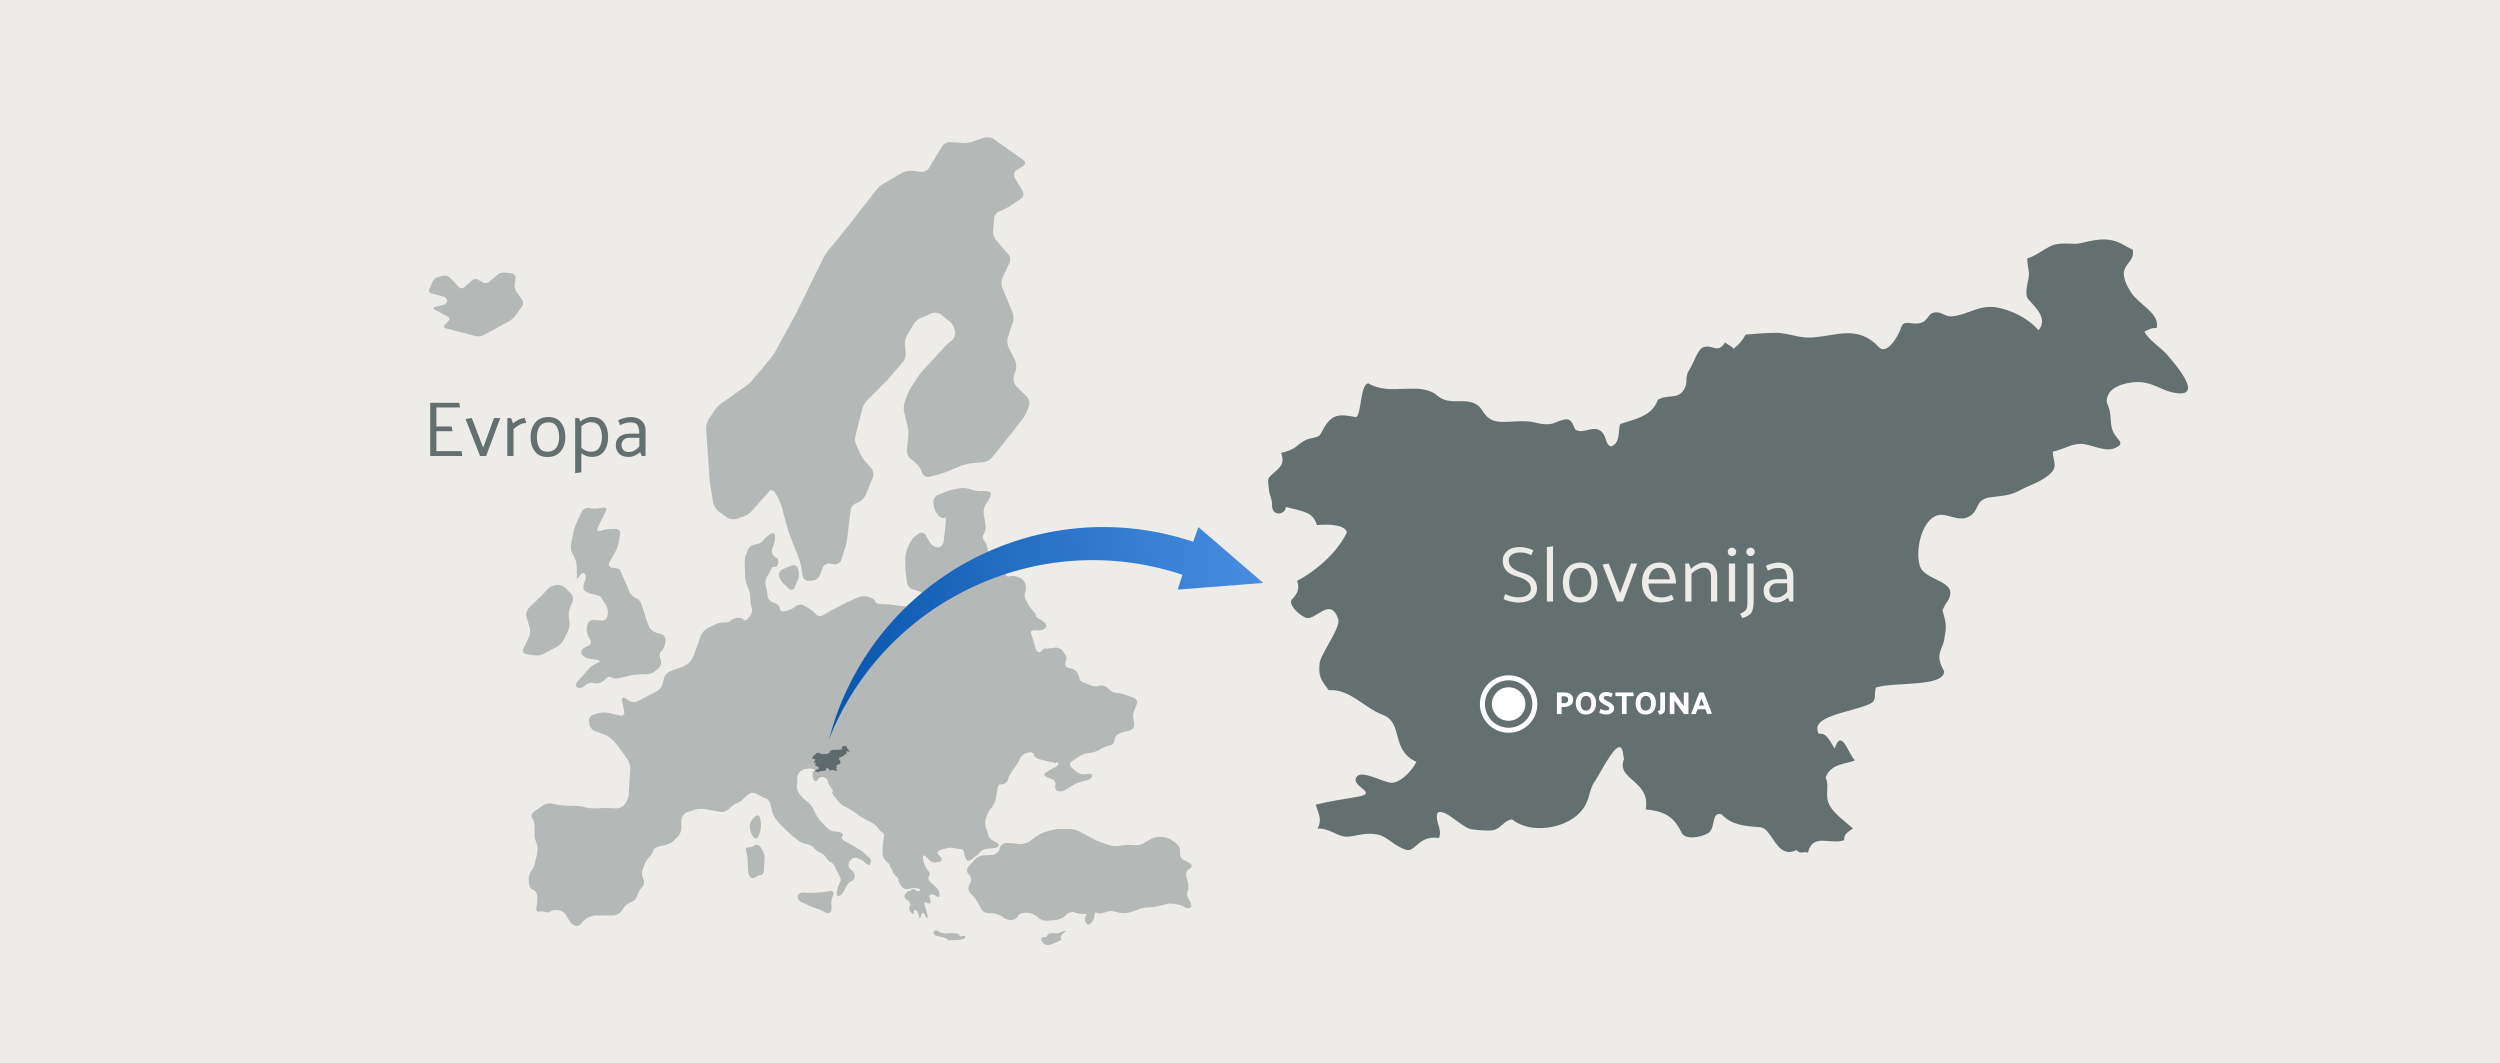
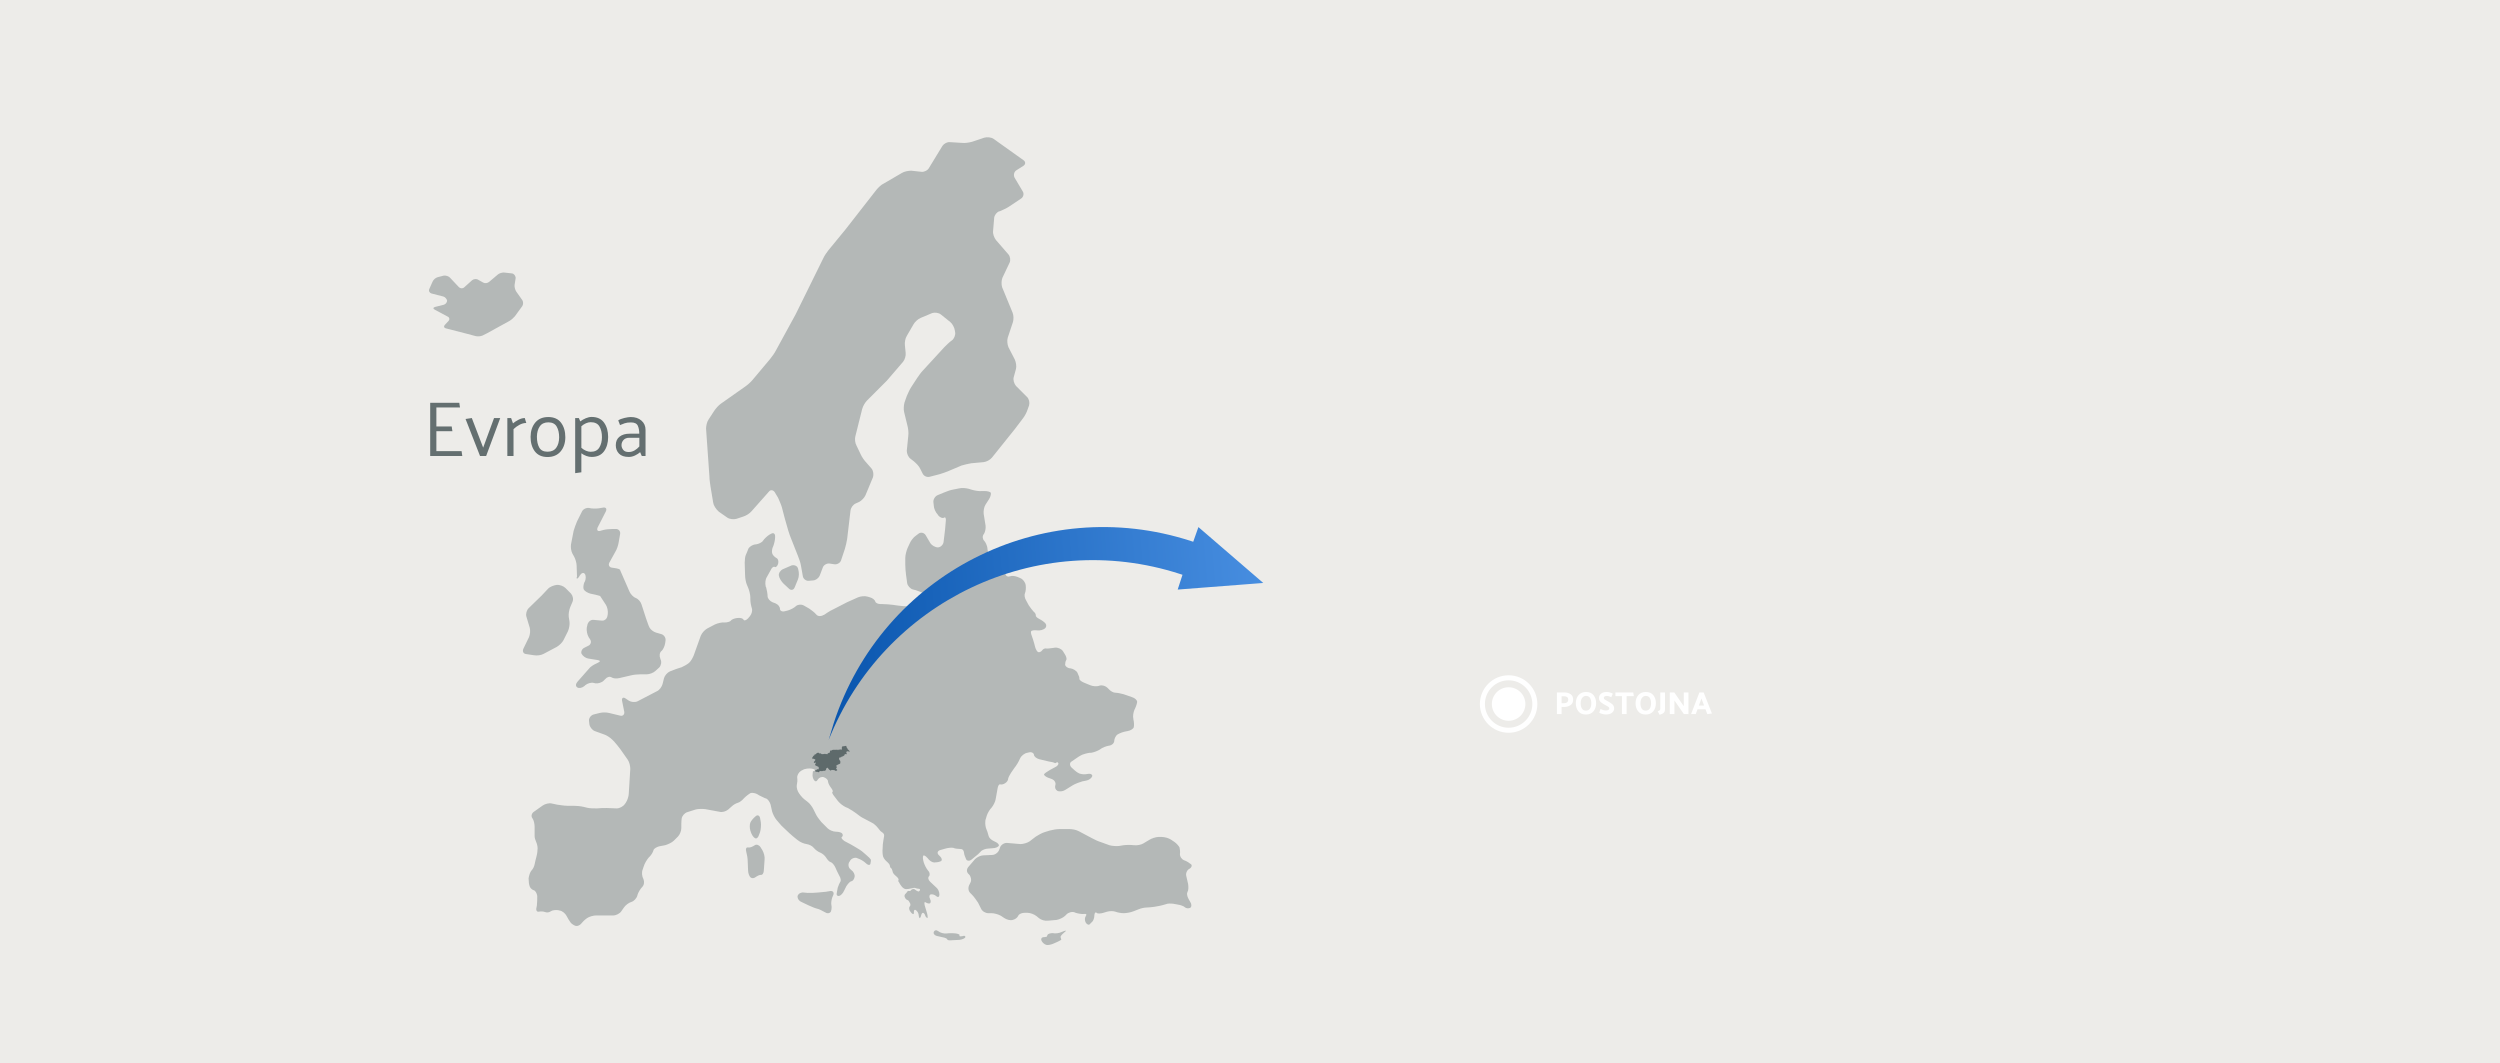
<svg xmlns="http://www.w3.org/2000/svg" width="870px" height="370px" viewBox="0 0 870 370" version="1.1">
  <title>Zemljevid</title>
  <desc>Created with Sketch.</desc>
  <defs>
    <linearGradient x1="111.217%" y1="25.677%" x2="-16.584%" y2="71.834%" id="linearGradient-1">
      <stop stop-color="#4A90E2" offset="0%" />
      <stop stop-color="#0552AB" offset="100%" />
    </linearGradient>
  </defs>
  <g id="Zemljevid" stroke="none" stroke-width="1" fill="none" fill-rule="evenodd">
    <g>
      <rect id="Podlaga" fill="#EDECE9" x="0" y="0" width="870" height="370" />
      <g id="Evropa" transform="translate(149, 47)" fill="#091D21" fill-rule="nonzero">
        <g id="Group">
          <g id="Shape" transform="translate(0, 0.317)">
            <g id="Evropa" opacity="0.25">
              <path d="M220.481,277.006 L221.134,276.744 C222.048,276.352 222.178,276.614 221.395,277.137 L221.265,277.267 C220.481,277.921 219.959,278.574 220.09,278.836 C220.22,279.097 220.22,279.358 220.22,279.358 L220.351,279.62 C220.351,279.751 219.698,280.143 218.784,280.535 L217.609,281.057 C216.695,281.45 215.52,281.711 214.998,281.45 C214.475,281.319 213.692,280.665 213.431,280.012 C213.17,279.489 213.431,278.966 213.953,278.836 C214.475,278.836 214.998,278.705 214.998,278.705 L215.128,278.705 C215.259,278.705 215.389,278.444 215.52,278.051 C215.65,277.659 216.564,277.398 217.348,277.398 C218.262,277.659 219.698,277.398 220.481,277.006 Z M122.039,152.974 C122.169,153.889 122.953,155.065 123.606,155.719 L125.564,157.548 C126.217,158.202 127.131,158.071 127.522,157.156 L128.697,154.281 C129.089,153.366 129.089,151.929 128.828,151.014 L128.697,150.491 C128.436,149.576 127.392,149.184 126.478,149.445 L123.475,150.752 C122.561,151.144 121.908,152.19 122.039,152.974 Z M115.119,243.286 L115.511,242.24 C115.772,241.325 115.902,239.757 115.772,238.842 L115.511,237.405 C115.38,236.49 114.597,236.098 113.944,236.751 C113.161,237.405 112.377,238.319 112.116,238.973 C111.855,239.626 111.855,240.803 112.116,241.718 L112.247,242.11 C112.508,243.025 113.161,244.07 113.683,244.332 C114.205,244.724 114.858,244.201 115.119,243.286 Z M52.45,153.497 L52.842,152.843 C53.364,152.059 54.147,151.798 54.539,152.451 C54.931,152.974 54.931,154.15 54.539,155.065 L54.409,155.196 C54.017,156.111 53.886,157.287 54.147,157.81 C54.409,158.333 55.453,158.986 56.367,159.248 L58.195,159.64 C59.109,159.901 59.892,160.032 59.892,160.162 L61.851,163.168 C62.373,163.953 62.634,165.39 62.503,166.436 L62.373,167.089 C62.242,168.004 61.328,168.788 60.414,168.658 L57.542,168.396 C56.628,168.266 55.714,169.05 55.453,169.965 L55.192,171.141 C55.061,172.056 55.323,173.494 55.845,174.408 L56.367,175.193 C56.889,175.977 56.628,177.022 55.714,177.414 L54.409,178.068 C53.495,178.46 53.103,179.506 53.364,180.159 C53.756,180.943 54.8,181.727 55.714,181.858 L58.978,182.381 C59.892,182.512 60.023,182.904 59.109,183.296 C58.978,183.427 58.717,183.427 58.587,183.557 C57.673,183.949 56.367,184.734 55.845,185.518 L51.928,189.961 C51.275,190.746 51.275,191.53 51.928,191.922 C52.581,192.314 53.625,192.053 54.409,191.399 L54.67,191.138 C55.453,190.484 56.759,190.092 57.673,190.354 L58.195,190.484 C59.109,190.615 60.414,190.223 61.067,189.569 L61.589,189.047 C62.242,188.262 63.156,188.001 63.809,188.393 C64.331,188.785 65.506,188.916 66.551,188.654 L70.468,187.74 C71.381,187.478 72.948,187.347 73.862,187.347 L76.082,187.347 C76.996,187.347 78.432,186.825 79.084,186.171 L80.39,184.995 C81.043,184.341 81.304,183.034 80.912,182.25 L80.782,181.858 C80.39,180.943 80.521,179.767 81.173,179.244 C81.826,178.721 82.348,177.414 82.479,176.5 L82.61,175.585 C82.74,174.67 82.087,173.624 81.173,173.363 L79.346,172.84 C78.432,172.579 77.387,171.795 76.996,171.01 C76.604,170.226 76.212,168.919 75.82,167.874 L74.254,163.038 C73.993,162.123 73.079,161.077 72.295,160.816 C71.512,160.555 70.468,159.509 70.076,158.594 L66.942,151.406 C66.942,151.406 66.812,151.275 66.812,151.014 C66.681,150.752 65.898,150.491 64.853,150.36 L63.94,150.229 C63.026,150.099 62.634,149.315 63.026,148.53 L65.115,144.74 C65.637,143.956 66.159,142.388 66.29,141.473 L66.812,138.467 C66.942,137.552 66.29,136.768 65.376,136.768 L64.201,136.768 C63.287,136.768 61.72,136.898 60.806,137.16 L59.892,137.421 C58.978,137.682 58.587,137.16 58.978,136.245 L61.851,130.625 C62.242,129.71 61.851,129.187 60.937,129.318 L59.37,129.579 C58.456,129.71 56.889,129.71 55.975,129.449 C55.061,129.318 53.886,129.841 53.495,130.756 L51.797,134.154 C51.406,135.069 50.883,136.506 50.622,137.421 L49.708,142.126 C49.578,143.041 49.708,144.479 50.231,145.394 L50.753,146.309 C51.275,147.223 51.667,148.661 51.667,149.576 L51.797,153.366 C51.406,154.15 51.928,154.281 52.45,153.497 Z M183.663,277.529 C182.749,277.398 181.313,277.398 180.399,277.529 C179.485,277.659 178.18,277.267 177.527,276.744 C176.874,276.222 176.221,276.352 175.96,277.006 C175.699,277.659 176.352,278.313 177.266,278.444 L178.963,278.836 C179.877,278.966 180.66,279.358 180.66,279.62 C180.66,279.881 181.444,280.012 182.358,279.881 L184.969,279.751 C185.883,279.62 186.797,279.228 186.927,278.836 C187.058,278.444 186.666,278.182 186.013,278.444 C185.361,278.574 184.838,278.574 184.838,278.313 C185.23,277.921 184.447,277.659 183.663,277.529 Z M185.099,248.122 C184.316,248.122 183.272,247.991 182.749,247.73 C182.096,247.599 180.921,247.73 180.008,247.991 L178.18,248.514 C177.266,248.775 177.005,249.559 177.657,250.213 L178.18,250.736 C178.832,251.389 178.963,252.173 178.31,252.435 C177.657,252.696 176.744,252.827 176.091,252.827 C175.438,252.827 174.393,252.173 173.871,251.389 L173.741,251.258 C173.088,250.474 172.435,250.213 172.304,250.474 C172.043,250.866 172.174,251.781 172.435,252.696 C172.696,253.611 173.349,254.918 174.002,255.702 C174.655,256.356 174.655,257.271 174.263,257.663 C173.871,258.055 174.002,258.839 174.655,259.492 C175.307,260.146 176.352,261.061 176.874,261.584 C177.396,261.976 177.919,263.021 177.919,263.936 C177.919,264.72 177.527,265.112 176.874,264.59 C176.352,264.067 175.438,263.805 174.916,263.936 C174.393,264.067 174.263,264.72 174.655,265.504 C175.046,266.289 174.916,266.942 174.524,267.073 C174.132,267.204 173.48,266.942 173.088,266.681 C172.696,266.419 172.566,266.942 172.827,267.857 L173.61,270.471 C173.871,271.386 173.871,272.17 173.741,272.17 C173.61,272.17 173.088,271.778 172.957,271.255 C172.827,270.732 172.435,270.34 172.174,270.34 C171.913,270.34 171.652,270.732 171.521,271.386 C171.391,271.909 171.129,272.301 170.999,272.17 C170.868,272.039 170.738,271.647 170.738,271.386 C170.738,271.124 170.607,270.471 170.346,270.079 C170.085,269.687 169.693,269.295 169.432,269.295 C169.171,269.295 169.04,269.556 169.04,269.948 C169.04,270.34 169.04,270.732 168.91,270.732 C168.779,270.863 168.518,270.732 168.257,270.471 C167.996,270.21 167.604,269.687 167.474,269.295 C167.343,268.903 167.343,268.38 167.604,268.118 C167.865,267.857 167.865,267.465 167.735,267.073 C167.604,266.811 167.343,266.419 167.213,266.158 C167.082,266.027 166.821,265.897 166.56,265.766 C166.429,265.766 166.038,265.374 165.907,264.982 C165.646,264.59 165.776,264.067 166.038,263.805 C166.299,263.544 166.56,263.283 166.69,263.021 C166.821,262.76 167.213,262.629 167.343,262.76 C167.604,262.76 167.865,262.76 167.996,262.498 C168.127,262.368 168.388,262.106 168.649,262.106 C168.91,261.976 169.302,262.106 169.563,262.368 C169.824,262.629 170.216,262.76 170.477,262.891 C170.738,263.021 170.999,262.76 171.129,262.498 C171.26,262.237 171.129,261.976 170.738,261.976 C170.346,261.976 169.824,261.845 169.563,261.714 C169.302,261.584 168.649,261.714 168.127,261.845 C167.604,261.976 166.821,262.106 166.299,262.106 C165.776,262.106 164.993,261.584 164.601,260.93 C164.079,260.277 163.818,259.623 163.818,259.623 L163.688,259.492 C163.557,259.362 163.557,259.1 163.688,258.839 C163.818,258.578 163.296,257.924 162.774,257.532 C162.121,257.009 161.599,256.356 161.599,255.833 C161.468,255.441 161.337,254.918 161.076,254.787 C160.815,254.657 160.685,254.265 160.685,254.003 C160.685,253.611 160.162,252.958 159.51,252.435 C158.857,251.912 158.204,250.866 158.204,250.213 C158.073,249.429 158.073,248.122 158.204,247.076 L158.204,246.684 C158.335,245.769 158.465,244.593 158.596,244.07 C158.726,243.547 158.726,243.025 158.465,242.763 C158.204,242.502 157.943,242.24 157.682,242.11 C157.421,241.979 157.029,241.456 156.637,240.933 C156.246,240.411 155.593,239.757 155.071,239.365 C154.548,239.104 154.157,238.842 154.157,238.842 L151.676,237.535 C150.762,237.143 149.587,236.228 148.934,235.706 C148.281,235.183 146.976,234.399 146.062,233.876 L145.409,233.614 C144.495,233.222 143.32,232.307 142.667,231.523 L141.362,229.824 C140.709,229.04 140.448,228.386 140.709,228.256 C140.97,228.125 140.709,227.472 140.187,226.818 C139.664,226.165 139.142,225.119 139.142,224.596 C139.142,224.073 138.489,223.42 137.706,223.159 C136.923,222.897 136.009,223.289 135.617,223.943 C135.225,224.727 134.703,224.727 134.311,224.204 C133.92,223.681 133.659,222.766 133.789,222.113 C133.789,221.59 133.92,221.067 133.92,221.067 C133.92,221.067 134.05,221.067 134.05,221.067 L134.573,220.806 C134.834,220.675 134.311,220.283 133.398,220.153 C132.484,220.022 131.047,220.153 130.264,220.675 L129.742,220.937 C128.958,221.459 128.306,222.505 128.436,223.42 C128.567,224.204 128.436,225.25 128.306,225.773 C128.175,226.295 128.306,227.341 128.697,228.125 C129.089,228.909 130.003,230.086 130.786,230.739 L131.961,231.654 C132.745,232.177 133.659,233.484 134.05,234.268 L134.834,235.836 C135.225,236.751 136.139,237.927 136.792,238.712 L139.012,240.933 C139.664,241.587 140.97,242.11 141.884,242.11 C142.798,242.11 143.842,242.371 144.103,242.763 C144.365,243.155 144.365,243.678 143.973,243.939 C143.581,244.201 144.103,244.854 144.887,245.377 L147.106,246.553 L148.673,247.468 C149.587,247.991 150.893,248.775 151.545,249.429 L152.459,250.213 C153.243,250.866 153.895,251.52 154.026,251.781 C154.157,252.043 154.026,252.696 153.895,253.35 C153.634,253.872 152.982,253.742 152.329,253.088 C151.676,252.435 150.37,251.651 149.456,251.389 L149.195,251.258 C148.281,250.997 147.106,251.52 146.715,252.435 L146.454,252.827 C146.062,253.742 146.323,254.787 147.106,255.31 L147.237,255.441 C148.02,255.964 148.543,257.009 148.412,257.793 C148.281,258.578 147.759,259.362 147.237,259.362 C146.715,259.492 146.062,260.277 145.54,261.061 L144.756,262.629 C144.365,263.544 143.581,264.328 143.059,264.459 C142.537,264.59 142.145,264.328 142.145,263.805 C142.145,263.413 142.406,262.368 142.537,261.584 C142.798,260.799 143.19,259.885 143.451,259.492 C143.712,259.231 143.581,258.185 143.059,257.401 L142.276,255.833 L141.623,254.395 C141.231,253.611 140.578,252.827 140.056,252.696 C139.534,252.565 138.881,251.781 138.489,251.128 C138.098,250.474 137.184,249.69 136.531,249.429 C135.748,249.167 134.703,248.383 134.181,247.73 C133.659,247.076 132.614,246.553 131.7,246.423 C130.786,246.292 129.481,245.769 128.697,245.116 L128.175,244.724 C127.392,244.07 126.217,243.155 125.564,242.502 L122.953,240.019 L121.255,238.058 C120.603,237.274 119.95,235.967 119.689,235.052 L119.166,232.699 C118.905,231.785 118.253,230.87 117.73,230.608 C117.078,230.478 116.033,229.824 115.119,229.432 L114.727,229.171 C113.944,228.648 112.769,228.517 112.247,228.648 C111.725,228.909 110.68,229.693 110.027,230.347 L109.897,230.478 C109.244,231.262 108.33,231.915 107.808,232.046 C107.285,232.177 106.241,232.699 105.588,233.353 L104.413,234.399 C103.63,235.052 102.324,235.444 101.41,235.183 L96.449,234.268 C95.535,234.137 93.968,234.137 93.054,234.399 L90.182,235.313 C89.268,235.575 88.354,236.62 88.224,237.535 C88.093,238.45 88.093,240.019 88.093,240.933 C88.093,241.848 87.571,243.155 86.918,243.809 L85.482,245.246 C84.829,245.9 83.393,246.553 82.479,246.815 L80.39,247.207 C79.476,247.468 78.562,247.991 78.432,248.514 C78.301,249.037 77.779,250.082 77.126,250.736 L76.734,251.128 C76.082,251.912 75.298,253.219 75.037,254.134 L74.645,255.31 C74.254,256.225 74.384,257.663 74.907,258.578 C75.298,259.492 75.168,260.669 74.515,261.322 C73.862,261.976 73.079,263.283 72.818,264.198 L72.818,264.328 C72.556,265.243 71.643,266.289 70.729,266.55 C69.815,266.811 68.64,267.726 68.117,268.511 L67.204,269.818 C66.681,270.602 65.376,271.255 64.462,271.255 L60.806,271.255 L58.456,271.255 C57.542,271.255 56.106,271.647 55.323,272.17 C54.539,272.693 53.625,273.608 53.234,274.131 C52.842,274.653 51.928,275.045 51.406,274.915 C50.883,274.784 49.97,274.261 49.578,273.738 C49.186,273.216 48.533,272.17 48.142,271.386 C47.75,270.602 46.706,269.687 45.792,269.556 L45.269,269.425 C44.355,269.295 43.18,269.425 42.658,269.818 C42.136,270.21 41.353,270.34 40.7,270.079 C40.047,269.818 39.133,269.818 38.48,269.948 C37.827,270.079 37.436,269.425 37.697,268.511 L37.827,267.857 C37.958,266.942 37.958,265.374 37.958,264.459 C37.827,263.544 37.305,262.629 36.783,262.498 C36.261,262.368 35.608,261.845 35.347,261.191 C35.086,260.538 34.955,259.362 34.955,258.447 L34.955,258.316 C35.086,257.401 35.477,256.094 36,255.571 C36.522,255.049 36.914,254.134 37.044,253.48 C37.175,252.827 37.436,251.651 37.697,250.736 C37.958,249.821 38.089,248.514 38.089,247.86 C38.089,247.207 37.827,246.161 37.566,245.638 C37.305,245.116 37.044,244.201 37.044,243.678 C37.044,243.155 37.044,241.979 37.044,240.933 L37.044,240.411 C37.044,239.496 36.783,238.058 36.261,237.405 C35.738,236.751 36,235.706 36.783,235.183 L39.916,232.961 C40.7,232.438 42.136,232.046 43.05,232.307 L44.878,232.699 C45.792,232.83 47.358,233.092 48.403,233.092 L50.622,233.092 C51.536,233.092 53.103,233.222 54.147,233.484 L55.192,233.745 C56.106,234.006 57.673,234.006 58.717,234.006 C59.631,233.876 61.198,233.876 62.242,233.876 L65.637,234.006 C66.551,234.006 67.856,233.353 68.379,232.569 L68.77,232.046 C69.292,231.262 69.815,229.824 69.815,228.779 L70.337,220.283 C70.337,219.368 70.076,217.931 69.423,217.016 L66.942,213.487 C66.42,212.703 65.376,211.526 64.723,210.742 L64.07,210.089 C63.417,209.435 62.112,208.52 61.198,208.259 L57.934,207.083 C57.02,206.691 56.236,205.645 56.106,204.73 L55.975,203.554 C55.845,202.639 56.628,201.593 57.542,201.332 L59.631,200.809 C60.545,200.548 62.112,200.548 63.026,200.809 L66.812,201.724 C67.726,201.986 68.379,201.332 68.248,200.417 L67.465,196.496 C67.334,195.581 67.856,195.189 68.64,195.712 L69.815,196.496 C70.598,197.019 71.904,197.15 72.818,196.758 L79.607,193.229 C80.521,192.837 81.304,191.66 81.565,190.746 L82.087,188.654 C82.348,187.74 83.262,186.694 84.176,186.302 C84.307,186.302 84.437,186.171 84.568,186.171 C85.482,185.779 86.918,185.256 87.832,184.995 L87.963,184.995 C88.877,184.603 90.052,183.949 90.704,183.427 C91.357,182.904 92.01,181.727 92.402,180.813 L94.882,173.886 C95.274,172.971 96.188,171.925 97.102,171.402 L99.844,169.965 C100.757,169.573 102.194,169.181 103.108,169.311 C104.021,169.311 105.066,169.05 105.327,168.658 C105.588,168.266 106.502,167.874 107.547,167.743 L107.677,167.743 C108.591,167.612 109.636,167.874 109.766,168.396 C110.027,168.788 110.68,168.527 111.333,167.874 L111.986,167.089 C112.638,166.305 112.9,165.129 112.638,164.345 C112.377,163.561 112.116,162.254 112.116,161.208 L112.116,160.555 C112.116,159.64 111.725,158.071 111.333,157.156 L110.941,156.242 C110.549,155.327 110.288,153.889 110.288,152.843 L110.158,148.53 C110.158,147.615 110.288,146.309 110.549,145.786 C110.811,145.263 111.202,144.217 111.463,143.564 C111.855,142.91 112.9,142.257 113.814,142.126 L114.075,142.126 C114.989,141.996 116.164,141.473 116.555,140.819 C116.947,140.166 117.991,139.251 118.775,138.728 L119.297,138.467 C120.08,137.944 120.733,138.336 120.733,139.251 L120.733,139.774 C120.733,140.689 120.342,142.126 120.08,142.78 C119.689,143.433 119.558,144.609 119.689,145.132 C119.819,145.786 120.472,146.439 121.125,146.831 C121.778,147.093 122.039,148.008 121.778,148.922 C121.517,149.707 120.994,150.229 120.603,149.968 C120.211,149.707 119.558,150.229 119.166,151.144 L117.861,153.497 C117.339,154.281 117.208,155.719 117.469,156.764 C117.469,156.895 117.469,156.895 117.6,157.026 C117.861,157.941 118.122,159.378 118.122,160.162 C118.122,160.947 118.905,161.862 119.819,162.254 L120.864,162.646 C121.778,163.038 122.43,163.822 122.43,164.606 C122.43,165.26 123.214,165.652 124.128,165.39 L125.172,165.129 C126.086,164.868 127.392,164.214 128.045,163.561 C128.697,163.038 129.872,162.907 130.786,163.43 L132.614,164.475 C133.398,164.998 134.573,165.913 135.095,166.567 C135.617,167.22 136.792,167.22 137.575,166.697 L137.706,166.697 C138.489,166.175 139.795,165.26 140.709,164.868 L145.801,162.254 L149.587,160.555 C150.501,160.162 151.937,160.032 152.851,160.293 L153.765,160.555 C154.679,160.816 155.462,161.469 155.593,161.992 C155.723,162.515 156.507,162.907 157.551,162.907 L158.204,162.907 C159.118,162.907 160.685,163.038 161.729,163.168 L163.557,163.43 C164.471,163.561 166.038,163.691 167.082,163.691 L171.391,163.561 C172.304,163.561 173.088,163.168 172.957,162.646 C172.827,162.123 172.827,161.208 172.957,160.685 C173.088,160.162 172.827,159.378 172.304,159.117 C171.782,158.855 170.607,158.333 169.693,158.071 L168.649,157.81 C167.735,157.548 166.821,156.503 166.69,155.588 L166.299,152.713 C166.168,151.798 166.038,150.229 166.038,149.184 L166.038,146.831 C166.038,145.916 166.429,144.348 166.821,143.433 L167.604,141.734 C167.996,140.819 168.91,139.643 169.693,139.12 L170.738,138.336 C171.521,137.813 172.566,138.075 173.088,138.859 L174.785,141.734 C175.307,142.518 176.482,143.172 177.396,143.172 C178.31,143.172 179.224,142.257 179.355,141.342 L179.877,137.029 L180.138,134.023 C180.269,133.108 180.008,132.455 179.485,132.847 C179.094,133.108 178.18,132.847 177.527,132.063 L177.266,131.67 C176.613,131.017 175.96,129.579 175.96,128.664 L175.83,127.488 C175.699,126.573 176.352,125.397 177.266,125.005 L179.485,124.09 C180.399,123.698 181.835,123.175 182.749,123.044 L184.708,122.652 C185.622,122.391 187.188,122.522 188.102,122.783 L189.408,123.175 C190.322,123.436 191.889,123.698 192.802,123.567 L193.716,123.567 C194.63,123.567 195.675,123.829 195.805,124.221 C195.936,124.613 195.675,125.658 195.153,126.443 L193.977,128.272 C193.455,129.056 193.194,130.494 193.325,131.54 L193.977,135.591 C194.108,136.506 193.847,137.944 193.325,138.597 C192.802,139.251 192.933,140.296 193.455,140.819 C193.977,141.342 194.5,142.518 194.63,143.433 L194.63,143.695 C194.761,144.609 195.022,146.178 195.283,147.093 L195.675,148.269 C195.936,149.184 196.85,150.229 197.764,150.622 L199.069,151.144 C199.983,151.536 200.767,152.19 201.028,152.713 C201.158,153.235 201.811,153.497 202.464,153.235 C203.117,152.974 204.292,153.105 205.206,153.497 L206.12,153.889 C207.033,154.281 207.817,155.327 207.947,156.372 C208.078,157.287 207.947,158.594 207.686,159.117 C207.425,159.64 207.556,160.816 208.078,161.6 L208.992,163.299 C209.514,164.083 210.298,165.129 210.689,165.521 C211.211,165.913 211.473,166.436 211.473,166.828 C211.342,167.22 211.995,167.743 212.778,168.135 C213.562,168.527 214.475,169.181 214.867,169.703 C215.259,170.226 215.128,171.01 214.606,171.402 C214.084,171.795 213.039,172.187 211.995,172.056 C211.081,171.925 210.036,172.056 209.906,172.317 C209.645,172.448 209.775,173.232 210.036,173.886 C210.298,174.539 210.689,175.846 210.95,176.761 L211.211,177.807 C211.473,178.721 211.995,179.636 212.386,179.636 C212.778,179.767 213.431,179.375 213.692,178.983 C213.953,178.591 214.475,178.329 214.867,178.329 C215.259,178.46 216.303,178.329 217.217,178.199 L218.131,178.068 C219.045,177.937 220.351,178.46 220.873,179.244 L221.526,180.29 C222.048,181.074 222.309,181.989 222.048,182.381 C221.787,182.773 221.656,183.557 221.656,184.08 C221.787,184.603 222.57,185.256 223.484,185.256 C224.398,185.387 225.573,186.041 225.965,186.825 C226.356,187.609 226.748,188.654 226.618,188.916 C226.618,189.308 227.27,189.831 228.184,190.223 L230.404,191.138 C231.318,191.53 232.754,191.66 233.668,191.268 C234.582,191.007 235.757,191.399 236.41,192.053 L236.801,192.445 C237.454,193.229 238.499,193.752 239.151,193.752 C239.804,193.752 241.11,194.013 242.024,194.274 L245.027,195.32 C245.94,195.581 246.724,196.366 246.724,196.888 C246.724,197.411 246.332,198.587 245.94,199.372 L245.81,199.633 C245.418,200.548 245.157,201.986 245.418,202.9 L245.418,203.031 C245.679,203.946 245.679,205.253 245.549,205.776 C245.418,206.299 244.374,206.952 243.46,207.083 L242.807,207.213 C241.893,207.344 240.587,207.867 239.935,208.259 C239.282,208.651 238.76,209.827 238.76,210.481 C238.76,211.265 237.976,212.049 236.932,212.18 C236.018,212.311 234.582,212.833 233.798,213.487 C233.015,214.01 231.579,214.533 230.665,214.663 L230.143,214.663 C229.229,214.794 227.662,215.186 226.879,215.709 L226.226,216.101 C225.442,216.624 224.267,217.408 223.745,217.8 C223.223,218.192 223.223,219.107 223.876,219.76 C224.529,220.414 225.442,221.198 226.095,221.59 C226.618,221.982 227.923,222.244 228.837,222.113 L229.751,221.982 C230.665,221.852 231.318,222.374 231.057,222.897 C230.795,223.551 229.882,224.204 228.968,224.335 L227.662,224.596 C226.748,224.858 225.312,225.38 224.398,225.903 L221.656,227.602 C220.873,228.125 219.567,228.256 218.914,227.864 C218.262,227.472 218.001,226.687 218.262,225.903 C218.523,225.119 218.001,224.204 217.087,223.812 L215.65,223.289 C214.737,222.897 214.214,222.374 214.345,222.113 C214.475,221.852 215.389,221.198 216.303,220.675 L218.001,219.76 C218.914,219.368 219.437,218.715 219.306,218.323 C219.176,217.931 218.784,217.8 218.653,218.061 C218.523,218.192 218.131,218.323 218.001,218.192 C217.87,218.061 216.956,217.8 215.912,217.669 L212.648,216.885 C211.734,216.624 210.82,215.97 210.82,215.317 C210.689,214.663 209.906,214.271 208.992,214.533 L208.47,214.663 C207.556,214.794 206.381,215.709 205.989,216.624 L205.858,216.885 C205.467,217.8 204.683,219.107 204.031,219.891 L202.856,221.59 C202.333,222.374 201.811,223.42 201.811,223.812 C201.811,224.204 201.419,224.858 200.767,225.25 C200.244,225.642 199.461,225.773 199.069,225.642 C198.678,225.511 198.286,226.165 198.155,227.079 L197.503,230.739 C197.372,231.654 196.719,232.961 196.066,233.745 C195.414,234.399 194.63,235.706 194.369,236.62 L194.108,237.535 C193.716,238.45 193.847,239.888 194.108,240.803 C194.108,240.803 194.108,240.803 194.108,240.803 C194.5,241.718 194.891,242.894 195.022,243.547 C195.153,244.201 195.936,244.985 196.85,245.377 L197.372,245.638 C198.286,246.031 198.808,246.684 198.547,247.076 C198.286,247.468 197.372,247.86 196.458,247.86 L194.891,247.991 C193.977,247.991 192.672,248.514 192.28,249.037 C191.758,249.559 191.366,249.952 191.366,249.952 L189.147,251.781 C188.363,252.435 187.449,252.304 187.188,251.651 C186.927,250.997 186.536,250.082 186.536,249.821 C186.405,248.383 185.883,248.122 185.099,248.122 Z M40.308,180.159 L44.747,177.807 C45.661,177.284 46.706,176.238 47.097,175.454 L48.664,172.317 C49.056,171.402 49.317,169.965 49.186,169.05 L48.925,167.351 C48.795,166.436 49.056,164.868 49.447,163.953 L50.231,162.123 C50.622,161.208 50.361,160.032 49.708,159.248 L47.75,157.287 C47.097,156.634 45.661,156.111 44.747,156.242 L44.617,156.242 C43.703,156.372 42.267,156.895 41.614,157.679 L39.525,159.901 L34.955,164.345 C34.302,164.998 33.911,166.305 34.172,167.22 L35.347,171.141 C35.608,172.056 35.477,173.494 35.086,174.408 L33.127,178.46 C32.736,179.375 33.127,180.159 34.041,180.29 L36.652,180.682 C37.958,180.943 39.394,180.682 40.308,180.159 Z M135.617,263.283 C134.703,263.413 133.136,263.413 132.092,263.413 L130.656,263.283 C129.742,263.152 128.828,263.675 128.567,264.459 C128.436,265.243 128.958,266.158 129.872,266.55 L132.614,267.857 C133.528,268.249 134.703,268.772 135.356,268.903 C136.009,269.033 137.053,269.556 137.967,270.079 L138.228,270.21 C139.012,270.732 139.926,270.471 140.187,269.818 C140.448,269.033 140.448,268.118 140.317,267.596 C140.187,267.073 140.317,266.027 140.578,265.112 L140.97,264.198 C141.362,263.283 140.839,262.629 139.926,262.76 L138.359,263.021 L135.617,263.283 Z M111.333,247.599 C110.68,247.468 110.419,248.122 110.68,249.037 C110.941,249.952 111.202,251.389 111.202,252.435 L111.333,255.571 C111.333,256.486 111.725,257.663 112.247,258.055 C112.769,258.447 113.422,258.316 113.944,257.924 C114.466,257.532 115.25,257.14 115.772,257.14 C116.294,257.271 116.816,256.486 116.816,255.571 L117.078,251.781 C117.208,250.866 116.816,249.429 116.294,248.514 L115.641,247.468 C115.119,246.684 114.205,246.423 113.683,246.815 C112.9,247.338 111.986,247.73 111.333,247.599 Z M99.191,127.619 L98.277,122.13 C98.146,121.215 97.885,119.646 97.885,118.601 L96.71,101.871 C96.71,100.957 96.971,99.519 97.624,98.604 L99.582,95.598 C100.105,94.814 101.149,93.637 101.933,93.115 L110.288,87.233 C111.072,86.711 112.247,85.665 112.9,84.881 L119.036,77.562 C119.689,76.778 120.603,75.471 120.994,74.686 L127.914,62.009 L137.445,42.666 C137.837,41.751 138.751,40.444 139.273,39.79 L145.279,32.471 L155.984,18.748 C156.637,17.964 157.682,16.918 158.596,16.526 L164.863,12.867 C165.646,12.344 167.213,12.082 168.127,12.082 L171.652,12.474 C172.566,12.605 173.871,11.952 174.263,11.167 L178.963,3.456 C179.485,2.672 180.66,2.019 181.574,2.149 L185.883,2.411 C186.797,2.541 188.363,2.28 189.277,2.019 L193.586,0.581 C194.5,0.32 195.936,0.45 196.719,0.973 L207.164,8.423 C207.947,8.946 207.947,9.861 207.164,10.383 L204.683,11.952 C203.9,12.474 203.639,13.52 204.031,14.435 L206.903,19.271 C207.425,20.055 207.164,21.231 206.381,21.754 L202.072,24.629 C201.289,25.152 199.853,25.806 198.939,26.198 L198.808,26.198 C197.894,26.459 197.111,27.505 196.98,28.42 L196.589,33.125 C196.458,34.04 196.98,35.477 197.633,36.261 L201.942,41.228 C202.594,42.012 202.725,43.319 202.333,44.103 L199.853,49.331 C199.461,50.246 199.461,51.684 199.722,52.599 L203.378,61.486 C203.769,62.401 203.769,63.839 203.508,64.753 L201.681,70.243 C201.419,71.158 201.55,72.595 201.942,73.51 L204.161,77.823 C204.553,78.738 204.814,80.176 204.553,81.091 L203.769,83.966 C203.508,84.881 203.9,86.188 204.553,86.972 L208.47,90.893 C209.122,91.546 209.384,92.853 209.122,93.768 L208.6,95.206 C208.339,96.121 207.556,97.558 207.033,98.212 L204.161,102.002 L196.197,111.935 C195.544,112.719 194.369,113.373 193.325,113.503 L189.016,113.896 C188.102,114.026 186.536,114.418 185.622,114.68 L181.313,116.51 C180.399,116.902 178.963,117.424 178.049,117.686 L174.524,118.601 C173.61,118.862 172.435,118.339 172.043,117.424 L171.26,115.856 C170.868,114.941 169.824,113.896 169.04,113.242 L167.865,112.327 C167.082,111.804 166.56,110.497 166.56,109.583 L167.082,104.355 C167.213,103.44 167.082,101.871 166.821,100.957 L165.646,96.121 C165.385,95.206 165.515,93.637 165.776,92.723 L166.56,90.501 C166.952,89.586 167.604,88.148 168.127,87.364 L170.085,84.358 C170.607,83.574 171.521,82.267 172.174,81.613 L179.616,73.51 C180.269,72.857 181.444,71.68 182.227,71.158 C183.01,70.635 183.533,69.328 183.402,68.413 L183.272,67.629 C183.141,66.714 182.488,65.407 181.705,64.753 L178.441,62.139 C177.657,61.486 176.352,61.355 175.438,61.617 L171.391,63.316 C170.477,63.708 169.432,64.623 168.91,65.538 L166.56,69.589 C166.038,70.373 165.776,71.942 165.907,72.857 L166.168,75.471 C166.299,76.385 165.907,77.823 165.254,78.607 L159.64,85.142 L152.72,92.069 C152.068,92.723 151.284,94.03 151.023,95.075 L148.673,104.485 C148.412,105.4 148.543,106.838 149.065,107.753 L150.501,110.759 C150.893,111.674 151.807,112.981 152.459,113.634 L154.287,115.725 C154.94,116.51 155.071,117.817 154.809,118.731 L152.198,125.005 C151.807,125.92 150.762,126.965 149.979,127.357 L148.804,127.88 C147.89,128.272 147.106,129.318 146.976,130.363 L145.801,140.296 C145.67,141.211 145.279,142.78 145.017,143.695 L143.712,147.615 C143.451,148.53 142.406,149.184 141.362,149.053 L139.664,148.792 C138.751,148.661 137.575,149.315 137.314,150.229 L136.27,152.974 C135.878,153.889 134.834,154.673 133.92,154.673 L132.484,154.804 C131.57,154.935 130.525,154.15 130.395,153.235 L129.742,149.576 C129.611,148.661 129.089,147.093 128.697,146.178 L126.478,140.558 C126.086,139.643 125.564,138.205 125.303,137.29 C124.65,135.069 123.606,131.409 123.083,129.187 C122.822,128.272 122.169,126.835 121.778,125.92 L120.603,123.959 C120.08,123.175 119.166,123.044 118.644,123.698 L112.508,130.625 C111.855,131.409 110.549,132.193 109.636,132.455 L107.285,133.239 C106.372,133.5 104.935,133.369 104.152,132.847 L101.149,130.756 C100.105,129.841 99.321,128.534 99.191,127.619 Z M264.48,260.407 L263.827,257.532 C263.566,256.617 264.088,255.441 264.872,255.049 C265.655,254.657 265.916,253.872 265.524,253.48 C265.002,253.088 263.958,252.304 263.044,252.043 C262.13,251.651 261.608,250.736 261.608,249.952 C261.738,249.167 261.608,248.122 261.477,247.599 C261.216,247.076 260.433,246.161 259.649,245.638 L258.474,244.854 C257.691,244.332 256.255,243.939 255.21,243.939 L254.166,243.939 C253.252,243.939 251.685,244.462 250.902,244.985 L248.943,246.161 C248.16,246.684 246.593,246.945 245.679,246.815 L245.549,246.815 C244.635,246.684 243.068,246.684 242.024,246.815 L240.457,247.076 C239.543,247.207 237.976,247.076 237.062,246.815 L234.19,245.769 C233.276,245.508 231.84,244.854 230.926,244.332 L226.487,241.979 C225.573,241.456 224.137,241.195 223.223,241.195 L219.698,241.195 C218.784,241.195 217.217,241.456 216.303,241.718 L214.606,242.24 C213.692,242.502 212.256,243.286 211.473,243.809 L209.253,245.508 C208.47,246.031 207.033,246.423 206.12,246.423 L201.55,246.031 C200.636,245.9 199.461,246.553 199.069,247.468 L198.678,248.514 C198.286,249.429 197.241,250.213 196.197,250.213 L193.194,250.344 C192.28,250.344 190.975,250.997 190.322,251.651 L187.972,254.395 C187.319,255.179 187.319,256.225 188.102,256.878 L188.233,257.009 C188.886,257.663 189.147,258.97 188.755,259.754 L188.233,260.799 C187.841,261.714 187.972,262.891 188.755,263.544 L189.277,264.067 C189.93,264.72 190.844,266.027 191.366,266.811 L192.411,268.903 C192.802,269.818 193.977,270.471 194.891,270.471 L196.066,270.471 C196.98,270.471 198.417,270.863 199.33,271.386 L200.505,272.17 C201.289,272.693 202.594,273.085 203.378,272.824 C204.161,272.693 205.075,272.039 205.336,271.386 C205.597,270.732 206.642,270.34 207.556,270.34 L208.6,270.34 C209.514,270.34 210.95,270.863 211.734,271.517 L212.517,272.17 C213.3,272.824 214.606,273.216 215.65,273.085 L218.653,272.824 C219.567,272.693 221.003,272.039 221.656,271.386 L222.178,270.863 C222.831,270.21 224.137,269.818 225.051,270.21 L225.312,270.34 C226.226,270.602 227.531,270.863 228.315,270.732 C229.098,270.602 229.229,270.994 228.837,271.517 C228.445,272.039 228.445,273.085 228.837,273.738 C229.229,274.392 229.882,274.653 230.143,274.392 L230.665,273.869 C230.665,273.869 230.926,273.608 231.187,273.346 C231.448,273.085 231.84,272.17 231.84,271.255 C231.84,270.471 232.232,269.948 232.623,270.34 C233.015,270.732 234.059,270.602 234.973,270.34 L236.279,269.948 C237.193,269.687 238.499,269.687 239.151,269.948 C239.804,270.21 241.11,270.471 242.024,270.471 C242.938,270.471 244.504,270.21 245.418,269.818 L247.115,269.164 C248.029,268.772 249.204,268.511 249.857,268.511 C250.51,268.511 251.816,268.38 252.73,268.249 L254.166,267.988 C255.08,267.857 256.255,267.465 256.777,267.334 C257.299,267.073 258.474,267.073 259.388,267.204 L260.824,267.465 C261.738,267.596 262.913,267.988 263.305,268.38 C263.697,268.772 264.48,268.903 265.133,268.641 C265.655,268.38 265.786,267.465 265.263,266.681 L264.611,265.504 C264.088,264.59 263.958,263.544 264.219,263.152 C264.611,262.498 264.611,261.453 264.48,260.407 Z" id="Shape" />
              <path d="M29.124,47.824 L26.546,47.537 C25.878,47.442 24.828,47.729 24.255,48.207 L21.199,50.791 C20.627,51.27 19.672,51.366 19.099,50.983 L17.38,50.026 C16.808,49.643 15.853,49.739 15.28,50.217 L12.511,52.706 C11.938,53.184 11.174,53.088 10.697,52.61 L7.546,49.26 C7.069,48.782 6.114,48.494 5.446,48.59 L3.25,49.164 C2.582,49.356 1.818,50.026 1.531,50.696 L0.386,53.28 C0.099,53.95 0.481,54.62 1.15,54.811 L5.255,55.864 C5.923,56.055 6.496,56.725 6.592,57.3 C6.592,57.874 6.114,58.544 5.446,58.735 L2.391,59.501 C1.722,59.692 1.627,60.075 2.295,60.458 L6.783,62.851 C7.451,63.138 7.546,63.904 7.069,64.382 L5.828,65.722 C5.35,66.201 5.446,66.775 6.21,66.966 L13.657,68.881 L16.521,69.646 C17.189,69.838 18.24,69.742 18.908,69.455 L20.436,68.689 L28.265,64.382 C28.933,63.999 29.697,63.329 30.174,62.755 L32.752,59.214 C33.134,58.64 33.134,57.683 32.752,57.108 L30.652,54.141 C30.27,53.567 29.983,52.514 30.079,51.844 L30.461,49.356 C30.365,48.59 29.888,47.92 29.124,47.824 Z" id="Shape" />
            </g>
            <path d="M142.632,213.743 C142.232,213.496 141.966,213.62 141.566,213.62 C141.433,213.62 141.167,213.62 141.034,213.62 C140.901,213.62 140.901,213.62 140.901,213.62 C140.767,213.62 140.501,213.743 140.501,213.743 C140.501,213.743 140.368,213.867 140.368,213.867 C140.368,213.867 140.235,213.867 140.102,213.867 C140.102,213.867 140.102,213.867 139.968,213.867 C139.835,213.867 139.835,214.114 139.835,214.238 C139.702,214.362 139.835,214.362 139.835,214.485 C139.702,214.609 139.702,214.609 139.702,214.609 C139.569,214.609 139.303,214.733 139.303,214.733 C139.169,214.857 138.903,214.98 138.903,215.104 C138.903,215.228 138.77,215.228 138.77,215.104 C138.77,215.104 138.77,215.104 138.637,215.104 C138.504,215.104 138.37,215.104 138.237,215.104 C138.237,215.104 138.237,214.98 138.104,214.98 C137.971,214.98 137.838,215.104 137.838,215.104 C137.705,215.104 137.572,215.104 137.438,215.104 C137.172,215.104 136.906,215.228 136.773,214.98 C136.639,214.733 136.373,214.98 136.107,214.857 C135.84,214.609 135.84,214.609 135.84,214.609 C135.441,214.609 135.041,214.857 135.041,214.98 C135.041,215.104 134.775,215.228 134.509,215.228 C134.509,215.228 134.509,215.228 134.376,215.475 C134.376,215.599 134.376,215.599 134.376,215.599 C134.243,215.599 134.109,215.599 134.109,215.722 C134.109,215.722 133.843,215.97 133.843,216.093 C133.843,216.093 133.843,216.093 133.71,216.217 C133.577,216.341 133.71,216.217 133.71,216.464 C133.71,216.588 133.71,216.588 133.71,216.712 C133.71,216.835 133.71,216.835 133.71,216.835 C133.843,216.712 133.976,216.712 134.109,216.712 C134.243,216.712 134.509,216.959 134.642,216.959 C134.775,216.959 134.775,217.206 134.642,217.33 C134.509,217.454 134.243,217.825 134.243,217.825 C134.243,217.825 134.243,218.072 134.243,218.196 C134.243,218.196 134.243,218.196 134.376,218.196 C134.509,218.196 134.775,217.825 134.908,218.196 C134.908,218.32 134.642,218.691 134.642,218.814 C134.642,218.938 134.642,218.938 134.642,218.938 C134.775,219.062 135.041,219.185 135.308,219.309 C135.308,219.309 135.308,219.309 135.574,219.433 C135.84,219.556 135.84,219.556 135.84,219.556 C135.974,219.804 135.974,220.175 135.84,220.422 C135.84,220.422 135.84,220.422 135.707,220.422 C135.574,220.422 135.308,220.298 135.175,220.422 C135.041,220.546 135.574,220.669 135.175,220.669 C135.041,220.669 135.041,220.669 135.041,220.669 C134.775,220.669 134.642,220.793 134.642,220.917 C134.642,220.917 134.775,221.164 134.908,221.288 C134.908,221.288 134.908,221.288 135.041,221.288 C135.175,221.288 135.308,221.164 135.441,221.288 C135.574,221.288 135.707,221.412 135.84,221.412 C135.974,221.412 135.974,221.412 135.974,221.412 C136.107,221.288 136.24,221.164 136.24,221.04 C136.24,220.917 136.373,220.917 136.639,221.04 C136.639,221.04 136.639,221.04 136.773,221.04 C136.906,221.04 137.039,221.04 137.039,221.04 C137.172,221.04 137.172,221.04 137.172,221.04 C137.305,220.917 137.705,220.917 138.104,220.917 C138.104,220.917 138.104,220.917 138.37,220.669 C138.504,220.546 138.504,220.422 138.504,220.175 C138.637,220.051 138.637,220.051 138.637,220.051 C138.77,219.927 138.903,219.804 138.903,219.804 C138.903,219.804 139.036,219.927 139.169,220.051 C139.303,220.175 139.569,220.669 139.835,220.669 C139.835,220.669 139.835,220.669 139.968,220.793 C139.968,220.917 139.968,220.917 139.968,220.917 C140.102,220.793 140.368,220.669 140.368,220.669 C140.368,220.546 140.767,220.669 140.901,220.669 C140.901,220.669 140.901,220.669 141.167,220.669 C141.3,220.669 141.3,220.669 141.3,220.669 C141.566,220.793 141.699,220.917 141.699,220.917 C141.699,220.917 141.833,220.917 141.966,220.917 C142.099,220.917 142.365,220.793 142.365,220.669 C142.365,220.669 142.365,220.422 142.099,220.422 C142.099,220.422 142.099,220.422 142.099,220.298 C141.966,220.175 141.966,220.175 141.966,220.175 C141.966,220.051 142.099,219.927 142.099,219.804 C142.232,219.804 142.365,219.556 142.232,219.433 C142.232,219.309 141.966,219.433 141.966,219.433 C141.966,219.433 141.833,219.309 141.966,219.185 C142.099,219.062 142.498,218.814 142.498,218.814 C142.498,218.814 142.765,218.691 143.031,218.567 C143.297,218.567 143.564,218.196 143.431,218.072 C143.431,218.072 143.431,218.072 143.431,217.948 C143.431,217.825 143.431,217.825 143.431,217.825 C143.431,217.701 143.431,217.577 143.431,217.577 C143.431,217.577 143.297,217.33 143.164,217.206 C143.164,217.206 143.164,217.206 143.031,216.959 C142.898,216.712 143.031,216.341 143.297,216.217 C143.431,216.217 143.564,216.341 143.697,216.217 C143.83,216.093 143.83,215.97 143.963,215.97 C144.096,215.97 144.23,215.97 144.363,215.846 C144.496,215.722 144.629,215.722 144.762,215.599 C144.895,215.475 144.895,215.475 144.895,215.475 C144.895,215.351 144.895,215.228 145.028,215.104 C145.028,215.104 145.028,215.104 145.162,215.104 C145.295,215.104 145.561,215.228 145.694,215.104 C145.827,214.98 145.694,214.98 145.561,214.857 C145.561,214.857 145.561,214.733 145.561,214.609 C145.561,214.485 145.428,214.485 145.561,214.362 C145.561,214.238 145.827,214.114 145.961,214.114 C146.094,214.114 146.227,214.238 146.493,214.238 C147.026,214.362 146.493,213.867 146.36,213.743 C146.227,213.62 146.227,213.62 146.227,213.62 C146.094,213.496 145.961,213.372 145.961,213.372 C145.961,213.372 145.961,213.249 145.827,213.001 C145.827,213.001 145.827,213.001 145.694,212.878 C145.694,212.754 145.561,212.63 145.561,212.63 C145.561,212.507 145.561,212.507 145.561,212.507 C145.561,212.383 145.561,212.259 145.428,212.259 C145.428,212.259 145.428,212.259 145.295,212.259 C145.162,212.259 144.895,212.259 144.762,212.383 C144.629,212.383 144.629,212.383 144.363,212.383 C144.23,212.383 144.23,212.383 144.23,212.383 C144.096,212.507 143.963,212.63 143.963,212.754 C143.963,212.754 143.963,212.754 143.963,212.878 C143.963,213.001 143.963,213.125 143.963,213.249 C143.963,213.372 143.963,213.372 143.963,213.372 C144.096,213.62 143.963,213.62 143.697,213.496 C143.697,213.496 143.697,213.496 143.431,213.496 C143.164,213.496 143.031,213.62 142.765,213.62 C142.632,213.62 142.632,213.496 142.498,213.62 C142.498,213.62 142.365,213.743 142.365,213.743 C142.232,213.743 142.099,213.743 142.099,213.867 C142.898,213.496 142.765,213.743 142.632,213.743 Z" opacity="0.5" />
          </g>
        </g>
      </g>
      <g id="Slovenija" transform="translate(149, 83)">
-         <path d="M504.85,37.784 C497.323,29.814 489.947,34.025 481.066,34.476 C477.002,34.626 473.389,32.972 469.476,32.822 C466.014,32.822 462.25,33.122 458.487,33.423 C457.434,35.378 456.079,37.032 454.272,38.386 C453.821,37.483 451.864,36.882 451.412,36.13 C448.552,40.34 447.198,36.731 443.886,37.784 C441.628,38.536 440.574,43.198 438.919,45.604 C436.962,48.611 438.768,49.814 436.962,52.671 C434.854,56.13 431.543,54.025 427.93,56.13 C425.973,61.844 419.802,62.897 414.834,64.551 C413.931,66.957 415.135,71.017 411.673,72.371 C409.415,71.769 410.318,68.311 407.76,66.807 C405.05,65.153 402.19,68.01 399.48,66.656 C398.728,66.356 398.427,63.649 396.922,63.047 C395.266,62.446 391.954,64.401 390.599,64.551 C387.288,65.002 385.632,63.799 382.621,63.649 C375.246,63.198 370.429,65.754 366.967,60.04 C363.053,53.724 356.279,58.987 351.312,54.777 C345.14,49.363 334.904,55.077 327.227,50.416 C324.217,50.416 324.819,62.295 322.712,62.145 C316.54,60.942 314.131,60.942 310.669,67.859 C309.766,69.664 307.358,69.062 305.1,70.265 C301.788,72.07 302.691,73.123 296.821,74.626 C298.326,78.687 296.219,79.739 293.81,81.995 C292.004,83.649 292.154,83.348 292.606,87.559 C292.757,89.363 293.81,90.867 293.66,92.672 C293.509,96.882 298.326,96.281 298.477,93.424 C304.799,95.078 307.809,95.078 309.315,99.739 C313.078,99.288 319.249,99.589 319.701,102.296 C316.088,109.815 308.411,115.98 302.39,119.138 C303.293,121.694 302.691,123.499 300.433,125.755 C299.53,127.71 302.992,130.867 305.25,131.92 C308.712,133.424 313.83,124.251 316.69,132.371 C317.744,135.379 310.669,144.251 310.218,147.86 C309.766,152.371 310.669,153.574 313.379,157.183 C320.604,156.582 325.722,163.349 332.195,165.755 C339.571,168.612 334.754,177.936 343.936,182.146 C341.527,186.507 337.463,189.815 334.754,189.364 C331.894,188.913 325.12,185.154 323.314,187.109 C320.153,190.567 331.593,192.973 323.163,194.327 C318.798,195.078 312.777,195.981 308.863,197.033 C309.766,199.891 311.271,202.447 309.465,205.304 C314.131,205.304 316.239,208.161 319.701,208.161 C322.561,208.161 325.873,206.507 330.388,207.409 C334.001,208.161 335.657,211.169 340.173,212.673 C343.635,213.876 344.387,207.56 351.763,208.612 C353.118,205.605 350.108,202.748 351.312,199.74 C354.172,198.387 359.741,205.154 363.203,205.605 C365.311,205.906 368.773,206.206 370.579,205.906 C373.289,205.455 374.192,202.597 377.202,202.146 C383.675,207.409 395.567,205.304 400.685,199.891 C404.749,195.68 403.394,192.522 406.104,188.763 C408.061,185.905 414.082,173.274 415.587,178.086 C415.737,178.236 416.039,180.943 416.189,181.093 C413.178,188.462 425.522,188.462 423.715,198.688 C431.242,199.289 433.951,202.146 436.209,206.808 C437.413,209.364 442.832,208.462 445.391,206.958 C448.251,205.304 446.295,199.439 450.058,200.342 C453.52,204.101 458.337,204.552 463.455,204.853 C467.97,205.154 469.024,216.282 476.249,212.823 C477.454,214.477 478.658,213.124 480.163,213.725 C481.819,206.658 488.141,211.169 492.807,209.364 C492.506,207.259 494.313,206.357 495.818,205.304 C493.259,203.048 489.195,200.041 487.84,197.485 C485.733,193.875 487.84,191.018 486.335,187.56 C488.141,182.447 494.162,182.898 496.571,181.545 C494.463,180.191 491.904,169.815 489.496,177.484 C488.141,175.68 486.786,171.77 483.926,172.372 C480.615,166.056 494.614,165.153 501.99,161.845 C504.248,160.492 503.043,158.988 503.796,156.281 C509.968,154.176 527.579,156.281 527.579,150.567 C524.117,144.702 526.977,143.198 527.579,139.589 C528.332,135.078 528.482,134.627 526.977,129.364 C527.429,128.461 528.181,126.807 528.784,126.206 C533.149,118.837 520.956,119.439 519.15,114.025 C517.343,108.762 519.752,97.634 525.472,96.281 C528.934,95.529 532.547,98.837 536.31,96.732 C539.923,94.627 538.267,91.018 543.234,90.115 C547.298,89.514 550.158,89.664 553.771,87.709 C557.083,85.905 559.642,85.303 562.803,83.198 C567.77,79.739 565.512,78.235 565.362,74.175 C570.329,72.972 571.383,71.619 574.995,71.469 C578.157,71.318 583.274,74.476 586.887,72.972 C591.553,71.017 586.737,70.115 585.833,65.604 C585.532,64.25 585.532,62.145 585.231,60.19 C584.78,57.784 583.425,57.032 584.629,54.476 C586.134,50.867 592.607,49.814 595.467,49.965 C600.134,50.115 602.994,52.671 607.058,53.574 C619.1,56.13 607.509,43.198 604.8,40.04 C603.144,38.235 598.177,34.776 597.274,32.37 C598.779,31.769 599.531,31.017 601.488,31.167 C602.843,26.205 595.317,22.897 592.758,18.987 C591.553,17.182 589.597,13.724 590.199,11.318 C590.801,8.46 593.811,7.709 593.209,3.949 C590.5,2.596 588.844,1.242 585.984,0.641 C582.221,-0.261 578.157,0.942 574.694,1.694 C572.888,2.145 570.48,1.393 566.566,1.994 C563.706,2.445 559.491,6.205 556.481,6.957 C556.481,9.513 556.932,9.964 557.083,12.22 C557.083,14.626 555.728,17.483 556.33,20.19 C556.782,22.145 564.609,26.957 560.394,31.919 C556.932,27.859 551.062,24.852 545.643,23.949 C539.32,23.047 535.858,26.656 530.138,27.107 C527.579,27.258 526.526,25.002 523.515,25.904 C522.16,26.355 521.709,28.461 519.902,29.213 C516.591,30.566 513.43,27.709 512.527,31.167 C511.322,34.626 507.409,40.641 504.85,37.784 Z" id="Shape" fill="#091D21" fill-rule="nonzero" opacity="0.6" />
        <path d="M392.807,165.501 L392.807,157.974 L395.43,157.974 C396.256,157.974 396.967,158.173 397.561,158.571 C398.155,158.97 398.452,159.608 398.452,160.486 C398.452,161.357 398.134,161.997 397.5,162.407 C396.865,162.816 396.146,163.021 395.341,163.021 L394.434,163.021 L394.434,165.501 L392.807,165.501 Z M395.386,159.302 L394.434,159.302 L394.434,161.704 L395.408,161.704 C395.799,161.704 396.114,161.604 396.354,161.405 C396.594,161.206 396.725,160.918 396.747,160.542 C396.747,160.114 396.627,159.8 396.387,159.601 C396.148,159.402 395.814,159.302 395.386,159.302 Z M402.909,157.808 C404.105,157.808 404.994,158.186 405.577,158.942 C406.16,159.699 406.451,160.615 406.451,161.693 C406.451,162.859 406.14,163.811 405.516,164.549 C404.892,165.287 404.024,165.656 402.909,165.656 C401.729,165.656 400.845,165.277 400.258,164.521 C399.672,163.765 399.378,162.848 399.378,161.77 C399.378,160.612 399.69,159.664 400.314,158.926 C400.937,158.188 401.802,157.815 402.909,157.808 Z M402.898,164.294 C403.474,164.294 403.929,164.08 404.265,163.652 C404.601,163.224 404.769,162.571 404.769,161.693 C404.769,160.962 404.623,160.361 404.332,159.889 C404.04,159.416 403.573,159.18 402.931,159.18 C402.378,159.18 401.93,159.413 401.587,159.878 C401.243,160.342 401.072,160.97 401.072,161.759 C401.072,162.497 401.218,163.104 401.509,163.58 C401.801,164.056 402.264,164.294 402.898,164.294 Z M407.444,159.889 C407.452,159.291 407.688,158.795 408.153,158.4 C408.618,158.005 409.267,157.808 410.101,157.808 C410.477,157.808 410.857,157.865 411.241,157.979 C411.625,158.094 411.964,158.232 412.259,158.394 L411.739,159.612 C411.451,159.494 411.184,159.394 410.937,159.313 C410.689,159.232 410.418,159.191 410.123,159.191 C409.828,159.191 409.586,159.25 409.398,159.368 C409.21,159.486 409.116,159.656 409.116,159.878 C409.116,160.106 409.239,160.302 409.487,160.464 C409.734,160.627 410.053,160.807 410.444,161.007 C410.983,161.28 411.497,161.61 411.988,161.997 C412.479,162.385 412.724,162.896 412.724,163.53 C412.724,164.135 412.473,164.639 411.972,165.041 C411.47,165.443 410.761,165.644 409.846,165.644 C409.507,165.644 409.09,165.58 408.596,165.451 C408.101,165.322 407.751,165.176 407.544,165.014 L407.976,163.73 C408.19,163.848 408.474,163.964 408.828,164.078 C409.182,164.193 409.511,164.25 409.813,164.25 C410.219,164.25 410.525,164.182 410.732,164.045 C410.938,163.908 411.042,163.73 411.042,163.508 C411.042,163.294 410.902,163.095 410.621,162.91 C410.341,162.726 410.031,162.553 409.691,162.39 C409.167,162.125 408.662,161.802 408.175,161.422 C407.688,161.042 407.444,160.531 407.444,159.889 Z M413.164,157.974 L419.362,157.974 L419.584,159.258 L417.06,159.258 L417.06,165.501 L415.433,165.501 L415.433,159.258 L413.164,159.258 L413.164,157.974 Z M423.709,157.808 C424.905,157.808 425.794,158.186 426.377,158.942 C426.96,159.699 427.251,160.615 427.251,161.693 C427.251,162.859 426.94,163.811 426.316,164.549 C425.692,165.287 424.824,165.656 423.709,165.656 C422.529,165.656 421.645,165.277 421.058,164.521 C420.472,163.765 420.178,162.848 420.178,161.77 C420.178,160.612 420.49,159.664 421.114,158.926 C421.737,158.188 422.602,157.815 423.709,157.808 Z M423.698,164.294 C424.274,164.294 424.729,164.08 425.065,163.652 C425.401,163.224 425.569,162.571 425.569,161.693 C425.569,160.962 425.423,160.361 425.132,159.889 C424.84,159.416 424.373,159.18 423.731,159.18 C423.178,159.18 422.73,159.413 422.387,159.878 C422.043,160.342 421.872,160.97 421.872,161.759 C421.872,162.497 422.018,163.104 422.309,163.58 C422.601,164.056 423.064,164.294 423.698,164.294 Z M430.414,157.974 L430.414,163.807 C430.414,164.338 430.279,164.74 430.01,165.014 C429.74,165.287 429.252,165.534 428.543,165.755 L427.89,164.526 C428.289,164.379 428.536,164.235 428.632,164.095 C428.728,163.955 428.776,163.748 428.776,163.475 L428.776,157.974 L430.414,157.974 Z M438.58,157.974 L438.58,165.501 L436.997,165.501 L433.698,160.763 L433.698,165.501 L432.082,165.501 L432.082,157.974 L433.654,157.974 L436.952,162.744 L436.952,157.974 L438.58,157.974 Z M443.104,160.088 L442.207,162.523 L444.022,162.523 L443.104,160.088 Z M443.878,157.974 L446.756,165.301 L445.14,165.501 L444.509,163.829 L441.742,163.829 L441.122,165.501 L439.495,165.501 L442.395,157.974 L443.878,157.974 Z" id="Postojna" fill="#FFFFFF" />
        <path d="M374.766,123.745 C375.257,123.981 375.915,124.227 376.742,124.481 C377.568,124.735 378.426,124.862 379.316,124.862 C380.751,124.862 381.85,124.585 382.613,124.031 C383.376,123.477 383.757,122.755 383.757,121.865 C383.757,119.904 382.123,118.478 378.853,117.588 C375.584,116.698 373.949,114.854 373.949,112.057 C373.949,110.749 374.476,109.641 375.529,108.733 C376.583,107.824 378.027,107.37 379.861,107.37 C380.788,107.37 381.664,107.488 382.491,107.724 C383.317,107.961 384.021,108.224 384.602,108.515 C384.493,108.805 384.375,109.087 384.248,109.359 C384.121,109.632 383.994,109.913 383.866,110.204 C383.394,109.968 382.858,109.75 382.259,109.55 C381.66,109.35 380.906,109.25 379.997,109.25 C378.853,109.25 377.909,109.486 377.164,109.959 C376.419,110.431 376.047,111.112 376.047,112.002 C376.047,114.018 377.686,115.481 380.965,116.389 C384.243,117.297 385.883,119.104 385.883,121.811 C385.883,123.228 385.315,124.395 384.18,125.312 C383.045,126.229 381.432,126.688 379.344,126.688 C378.562,126.688 377.604,126.552 376.469,126.279 C375.334,126.007 374.594,125.725 374.248,125.435 C374.321,125.162 374.403,124.885 374.494,124.604 C374.585,124.322 374.675,124.036 374.766,123.745 Z M389.308,126.334 L389.308,107.397 L391.46,107.098 L391.46,126.334 L389.308,126.334 Z M400.716,126.688 C398.773,126.67 397.311,126.007 396.33,124.699 C395.349,123.391 394.858,121.711 394.858,119.658 C394.877,117.66 395.412,116.016 396.466,114.727 C397.52,113.437 399.027,112.783 400.989,112.765 C402.987,112.765 404.481,113.428 405.471,114.754 C406.461,116.08 406.956,117.769 406.956,119.822 C406.938,121.838 406.384,123.487 405.294,124.767 C404.204,126.048 402.678,126.688 400.716,126.688 Z M404.803,119.822 C404.803,118.314 404.517,117.07 403.945,116.089 C403.373,115.108 402.406,114.618 401.043,114.618 C399.699,114.618 398.705,115.086 398.06,116.021 C397.415,116.956 397.084,118.16 397.065,119.631 C397.065,121.175 397.338,122.428 397.883,123.391 C398.428,124.354 399.381,124.835 400.744,124.835 C402.106,124.835 403.119,124.381 403.782,123.473 C404.445,122.565 404.785,121.348 404.803,119.822 Z M413.705,126.334 L408.665,113.446 L410.844,113.119 L414.795,123.418 L418.582,113.119 L420.735,113.119 L415.83,126.334 L413.705,126.334 Z M434.241,120.067 L424.651,120.067 C424.705,121.466 425.077,122.624 425.768,123.541 C426.458,124.458 427.548,124.917 429.037,124.917 C429.927,124.917 430.649,124.822 431.203,124.631 C431.757,124.44 432.289,124.227 432.797,123.991 L433.478,125.571 C432.915,125.952 432.18,126.229 431.271,126.402 C430.363,126.574 429.637,126.661 429.092,126.661 C426.894,126.661 425.232,126.011 424.106,124.713 C422.979,123.414 422.416,121.738 422.416,119.686 C422.434,117.688 422.975,116.035 424.037,114.727 C425.1,113.419 426.612,112.765 428.574,112.765 C430.627,112.765 432.084,113.487 432.947,114.931 C433.81,116.375 434.241,118.087 434.241,120.067 Z M432.116,118.596 C431.971,117.415 431.617,116.452 431.053,115.708 C430.49,114.963 429.637,114.591 428.492,114.591 C427.348,114.591 426.462,114.963 425.836,115.708 C425.209,116.452 424.832,117.415 424.705,118.596 L432.116,118.596 Z M439.465,115.026 C440.028,114.391 440.754,113.85 441.645,113.405 C442.535,112.96 443.37,112.738 444.151,112.738 C445.659,112.738 446.776,113.178 447.503,114.059 C448.229,114.94 448.592,116.044 448.592,117.37 L448.592,126.307 L446.44,126.307 L446.44,117.669 C446.44,116.779 446.222,116.044 445.786,115.462 C445.35,114.881 444.678,114.581 443.77,114.563 C443.207,114.563 442.521,114.754 441.713,115.135 C440.904,115.517 440.21,116.044 439.628,116.716 L439.628,126.334 L437.476,126.334 L437.476,113.119 L438.784,113.119 L439.465,115.026 Z M453.707,110.504 C453.289,110.504 452.944,110.363 452.672,110.081 C452.399,109.8 452.263,109.45 452.263,109.032 C452.245,108.633 452.376,108.292 452.658,108.011 C452.939,107.729 453.289,107.588 453.707,107.588 C454.107,107.588 454.456,107.729 454.756,108.011 C455.056,108.292 455.205,108.633 455.205,109.032 C455.205,109.45 455.056,109.8 454.756,110.081 C454.456,110.363 454.107,110.504 453.707,110.504 Z M452.644,126.334 L452.644,113.119 L454.824,113.119 L454.824,126.334 L452.644,126.334 Z M460.184,110.504 C459.766,110.504 459.416,110.363 459.135,110.081 C458.853,109.8 458.712,109.45 458.712,109.032 C458.712,108.633 458.853,108.292 459.135,108.011 C459.416,107.729 459.766,107.588 460.184,107.588 C460.583,107.588 460.929,107.729 461.219,108.011 C461.51,108.292 461.655,108.633 461.655,109.032 C461.655,109.45 461.51,109.8 461.219,110.081 C460.929,110.363 460.583,110.504 460.184,110.504 Z M459.094,127.151 L459.094,113.119 L461.274,113.119 L461.274,126.089 C461.274,127.832 461.056,129.136 460.62,129.998 C460.184,130.861 459.094,131.565 457.35,132.11 L456.533,130.557 C457.441,130.212 458.095,129.808 458.495,129.345 C458.894,128.881 459.094,128.15 459.094,127.151 Z M466.715,122.574 C466.715,123.137 466.91,123.673 467.301,124.181 C467.691,124.69 468.323,124.944 469.195,124.944 C469.957,124.944 470.657,124.753 471.293,124.372 C471.928,123.991 472.473,123.536 472.927,123.01 L472.927,119.985 L469.44,119.985 C468.55,119.985 467.873,120.244 467.41,120.762 C466.947,121.28 466.715,121.884 466.715,122.574 Z M465.571,113.937 C466.079,113.592 466.797,113.31 467.723,113.092 C468.65,112.874 469.385,112.765 469.93,112.765 C471.456,112.765 472.696,113.178 473.649,114.005 C474.603,114.831 475.08,115.907 475.08,117.233 L475.08,126.334 L473.772,126.334 L473.2,124.999 C472.746,125.416 472.155,125.798 471.429,126.143 C470.702,126.488 469.976,126.661 469.249,126.661 C467.723,126.661 466.588,126.275 465.843,125.503 C465.099,124.731 464.726,123.754 464.726,122.574 C464.726,121.266 465.167,120.271 466.048,119.59 C466.929,118.909 468.077,118.569 469.494,118.569 L472.9,118.569 C472.9,117.479 472.728,116.552 472.382,115.789 C472.037,115.026 471.247,114.645 470.012,114.645 C469.122,114.645 468.386,114.745 467.805,114.945 C467.224,115.145 466.688,115.353 466.197,115.571 C466.107,115.299 466.007,115.026 465.898,114.754 L465.571,113.937 Z" fill="#EDECE9" />
        <path d="M0.705,75.692 L0.705,57.165 L10.84,57.165 L10.949,57.982 C10.986,58.255 11.031,58.527 11.085,58.8 L2.857,58.8 L2.857,65.42 L8.197,65.42 L8.306,66.238 C8.343,66.51 8.388,66.783 8.443,67.055 L2.857,67.055 L2.857,74.003 L11.63,74.003 L11.876,75.692 L0.705,75.692 Z M18.053,75.692 L13.012,62.805 L15.192,62.478 L19.143,72.777 L22.93,62.478 L25.082,62.478 L20.178,75.692 L18.053,75.692 Z M27.554,75.692 L27.554,62.478 L28.862,62.478 L29.516,64.331 C30.006,63.913 30.637,63.5 31.409,63.091 C32.181,62.682 32.922,62.478 33.63,62.478 C33.703,62.768 33.784,63.055 33.875,63.336 C33.966,63.618 34.057,63.904 34.148,64.194 C33.367,64.194 32.576,64.408 31.777,64.835 C30.978,65.261 30.288,65.766 29.706,66.347 L29.706,75.692 L27.554,75.692 Z M41.496,76.047 C39.553,76.028 38.091,75.365 37.11,74.058 C36.129,72.75 35.638,71.07 35.638,69.017 C35.657,67.019 36.192,65.375 37.246,64.085 C38.299,62.796 39.807,62.142 41.769,62.124 C43.767,62.124 45.261,62.787 46.251,64.113 C47.241,65.439 47.736,67.128 47.736,69.18 C47.718,71.197 47.164,72.845 46.074,74.126 C44.984,75.406 43.458,76.047 41.496,76.047 Z M45.583,69.18 C45.583,67.673 45.297,66.429 44.725,65.448 C44.153,64.467 43.186,63.976 41.823,63.976 C40.479,63.976 39.485,64.444 38.84,65.38 C38.195,66.315 37.863,67.518 37.845,68.99 C37.845,70.534 38.118,71.787 38.663,72.75 C39.208,73.712 40.161,74.194 41.524,74.194 C42.886,74.194 43.899,73.74 44.562,72.831 C45.225,71.923 45.565,70.706 45.583,69.18 Z M53.314,72.831 C53.822,73.286 54.363,73.631 54.935,73.867 C55.507,74.103 56.047,74.221 56.556,74.221 C57.973,74.221 58.981,73.721 59.58,72.722 C60.18,71.723 60.479,70.515 60.479,69.099 C60.479,67.627 60.189,66.397 59.607,65.407 C59.026,64.417 58.009,63.922 56.556,63.922 C56.047,63.922 55.507,64.044 54.935,64.29 C54.363,64.535 53.822,64.885 53.314,65.339 L53.314,72.831 Z M51.161,81.659 L51.161,62.478 L52.442,62.478 L52.932,63.649 C53.495,63.213 54.135,62.846 54.853,62.546 C55.57,62.246 56.247,62.096 56.883,62.096 C58.826,62.096 60.27,62.759 61.215,64.085 C62.16,65.411 62.632,67.073 62.632,69.071 C62.632,71.088 62.155,72.75 61.201,74.058 C60.248,75.365 58.808,76.019 56.883,76.019 C56.302,76.019 55.693,75.906 55.057,75.679 C54.422,75.452 53.84,75.138 53.314,74.739 L53.314,81.36 L51.161,81.659 Z M67.283,71.932 C67.283,72.495 67.478,73.031 67.869,73.54 C68.26,74.048 68.891,74.303 69.763,74.303 C70.526,74.303 71.225,74.112 71.861,73.731 C72.496,73.349 73.041,72.895 73.495,72.368 L73.495,69.344 L70.008,69.344 C69.118,69.344 68.441,69.603 67.978,70.12 C67.515,70.638 67.283,71.242 67.283,71.932 Z M66.139,63.295 C66.647,62.95 67.365,62.669 68.291,62.451 C69.218,62.233 69.953,62.124 70.498,62.124 C72.024,62.124 73.264,62.537 74.217,63.363 C75.171,64.19 75.648,65.266 75.648,66.592 L75.648,75.692 L74.34,75.692 L73.768,74.357 C73.314,74.775 72.723,75.156 71.997,75.502 C71.27,75.847 70.544,76.019 69.817,76.019 C68.291,76.019 67.156,75.633 66.411,74.861 C65.667,74.089 65.294,73.113 65.294,71.932 C65.294,70.624 65.735,69.63 66.616,68.949 C67.497,68.268 68.645,67.927 70.062,67.927 L73.468,67.927 C73.468,66.837 73.296,65.911 72.95,65.148 C72.605,64.385 71.815,64.004 70.58,64.004 C69.69,64.004 68.954,64.103 68.373,64.303 C67.792,64.503 67.256,64.712 66.765,64.93 C66.675,64.658 66.575,64.385 66.466,64.113 L66.139,63.295 Z" id="Evropa" fill="#091D21" opacity="0.6" />
      </g>
      <g id="Oval-2" transform="translate(515, 235)">
        <g>
          <circle fill="#FFFFFF" fill-rule="evenodd" cx="10" cy="10" r="5.833" />
          <circle stroke="#FFFFFF" stroke-width="1.75" cx="10" cy="10" r="9.125" />
        </g>
      </g>
      <g id="Puscica" transform="translate(288, 152)" fill="url(#linearGradient-1)" fill-rule="nonzero">
        <path d="M113.641,22.995 L113.78,17.58 L141.251,29.104 L113.641,40.489 L113.641,35.074 C113.364,35.074 113.086,35.074 112.809,35.074 C60.365,35.074 17.494,76.172 14.303,127.822 C14.303,125.74 14.165,123.796 14.165,121.713 C14.165,67.147 58.284,22.995 112.809,22.995 C113.086,22.995 113.364,22.995 113.641,22.995 Z" id="Shape" transform="translate(77.708, 72.701) rotate(18) translate(-77.708, -72.701) " />
      </g>
    </g>
  </g>
</svg>